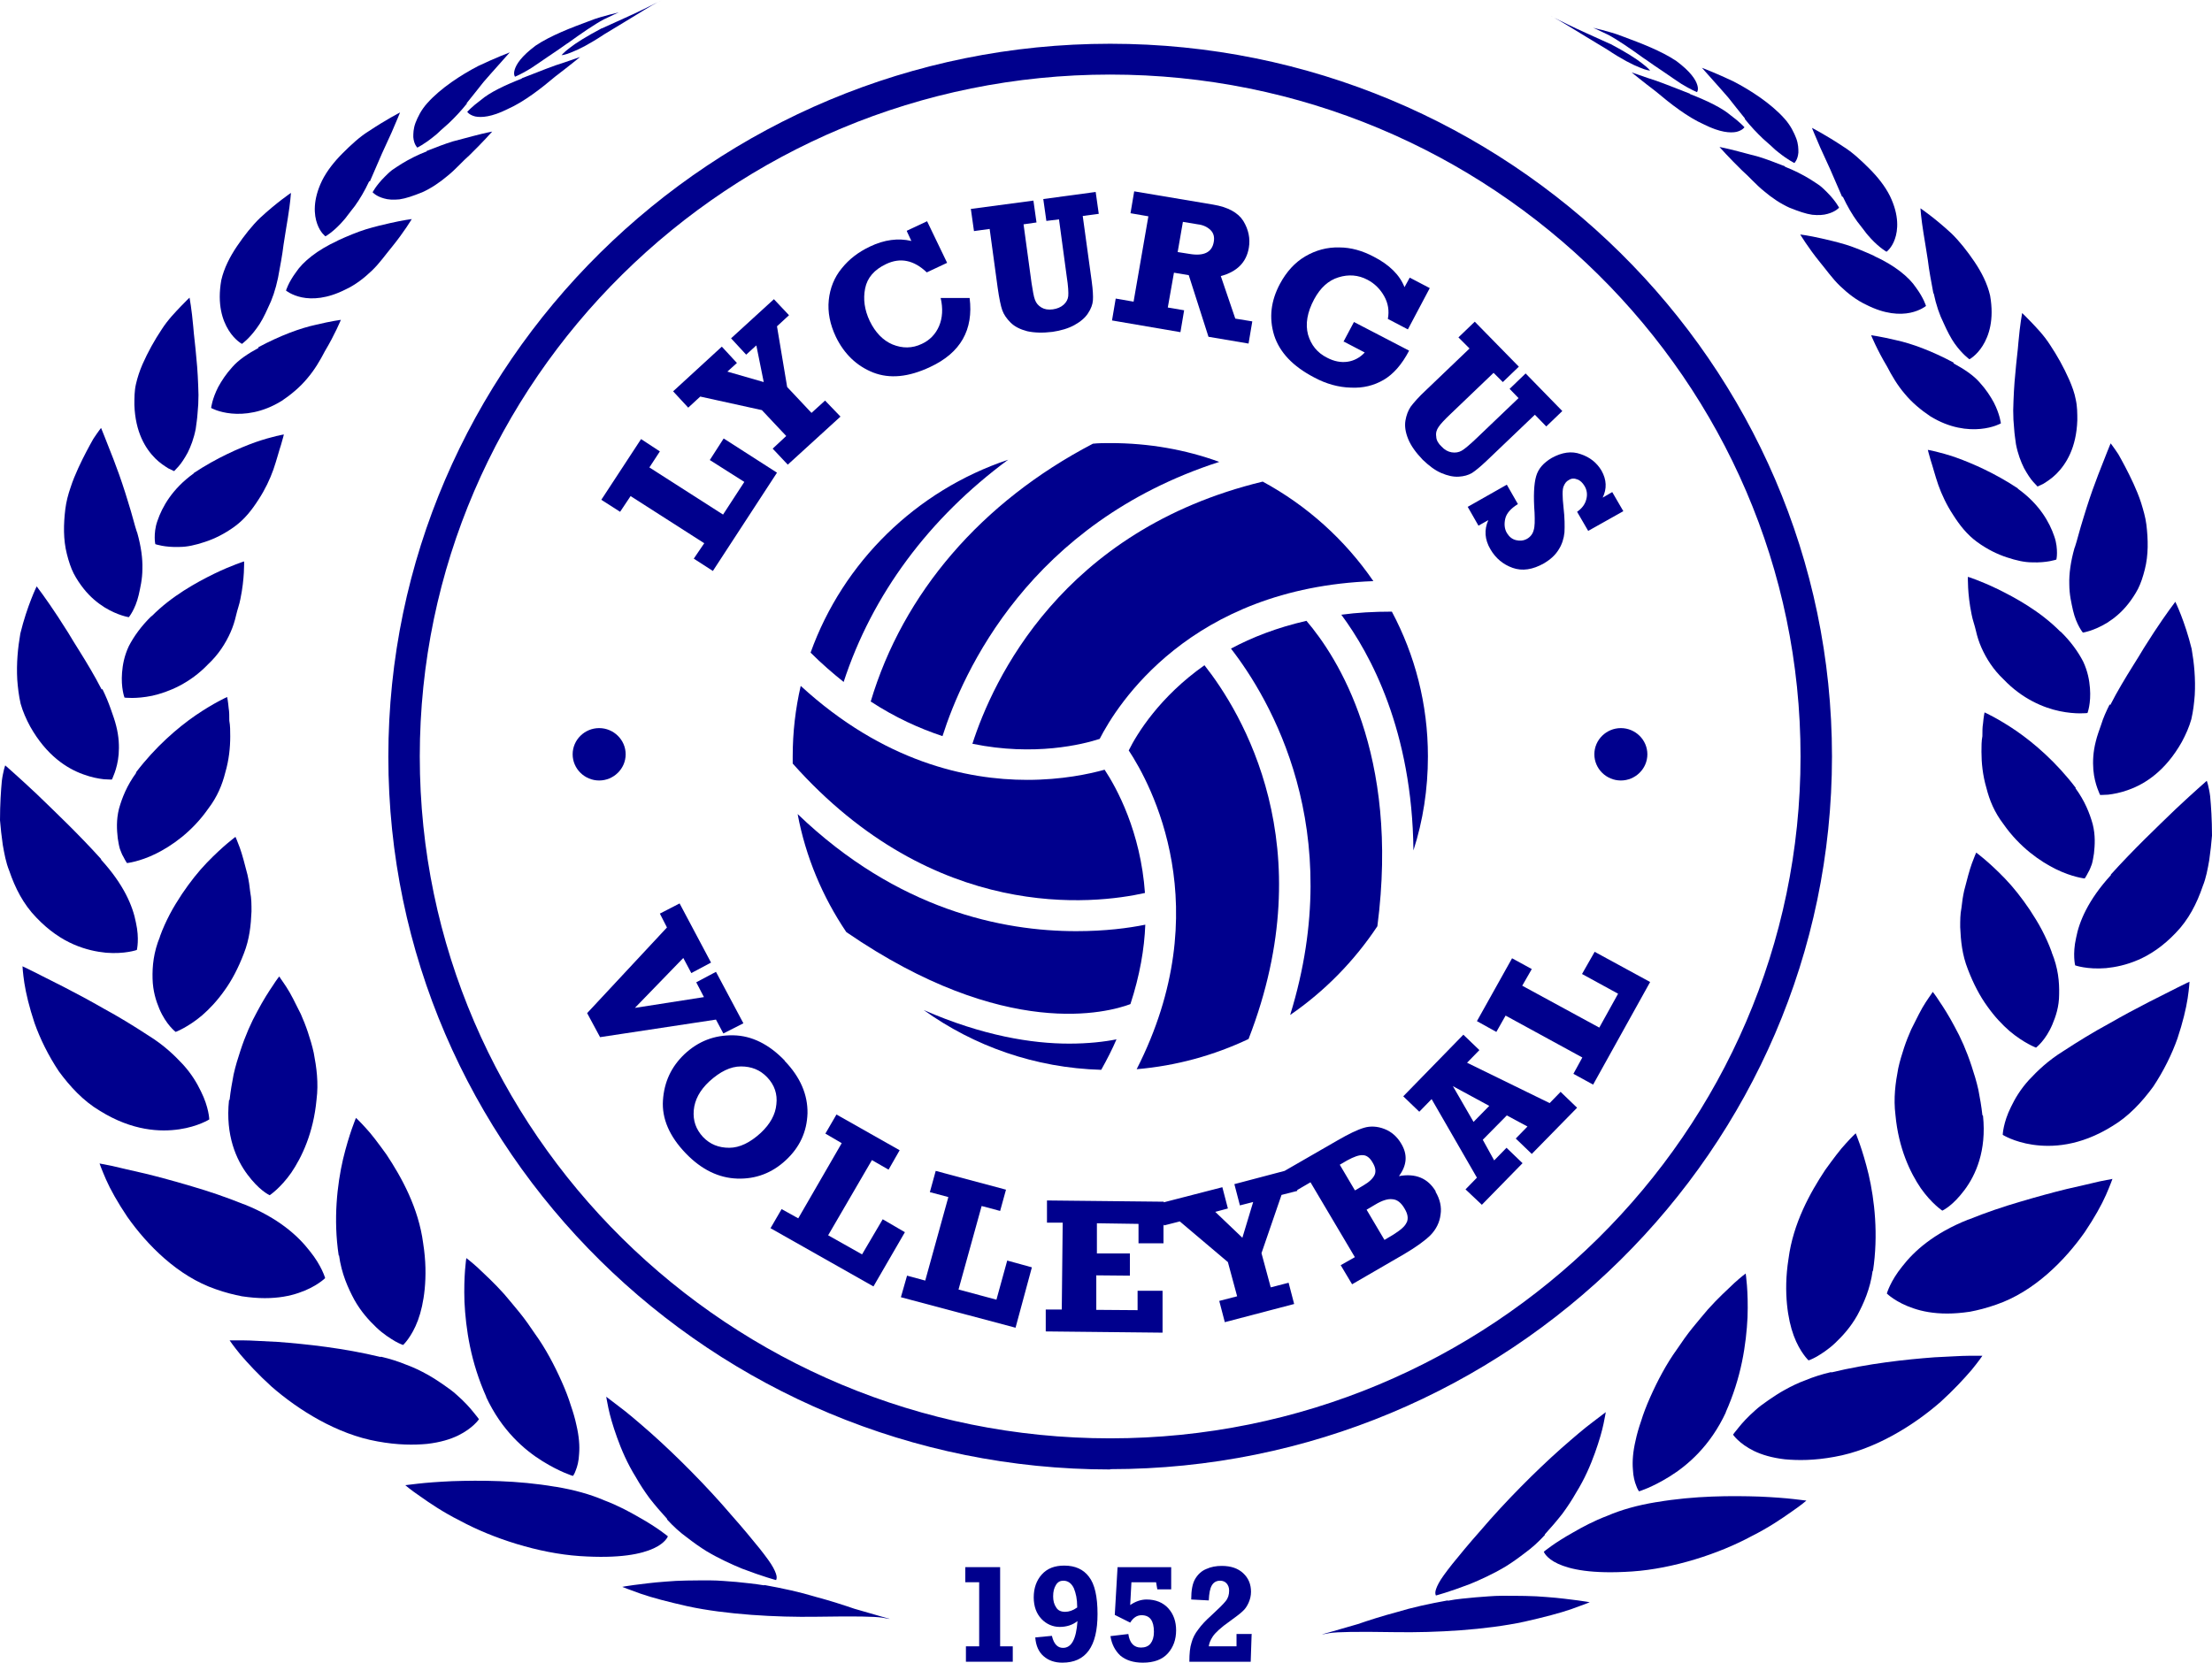
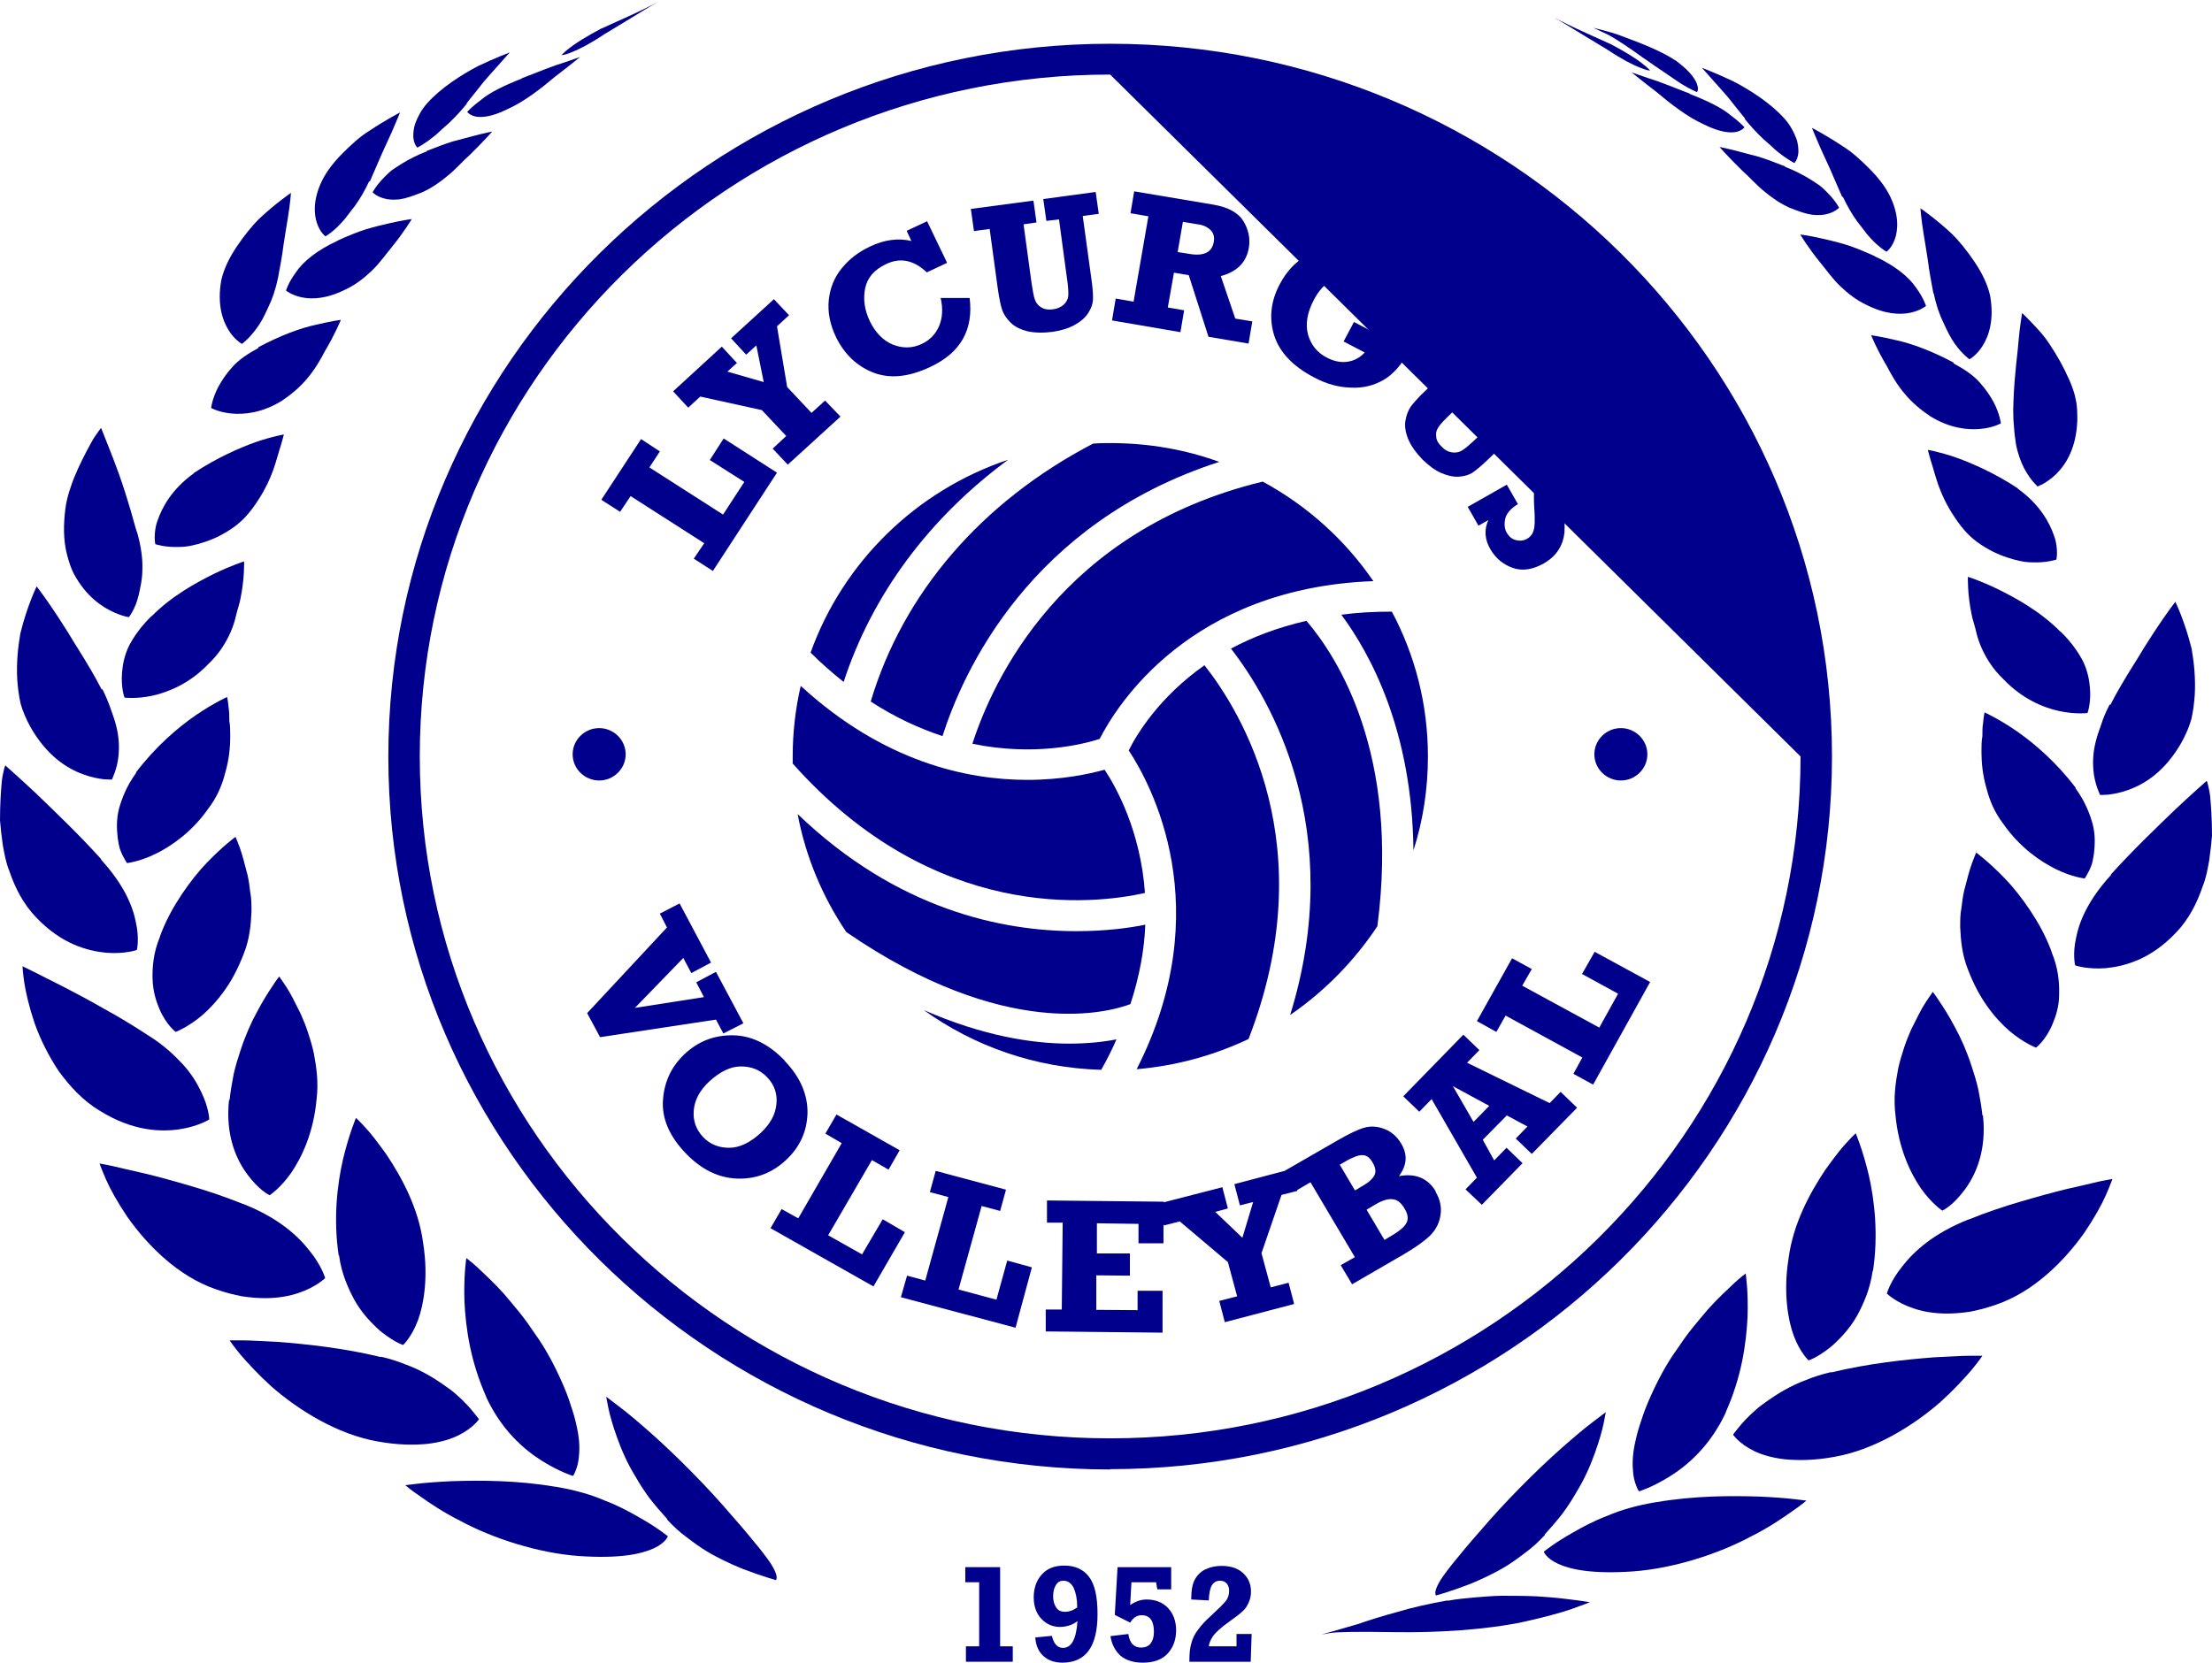
<svg xmlns="http://www.w3.org/2000/svg" id="Laag_1" version="1.1" viewBox="0 0 71.77 53.97">
  <defs>
    <style>
      .st0 {
        fill: #00008d;
      }
    </style>
  </defs>
-   <path class="st0" d="M18.42,1.4c-.24.17-.46.32-.67.46-.2.14-.38.26-.53.36-.31.19-.51.27-.51.27,0,0-.06-.07-.01-.23.05-.17.21-.43.68-.78.49-.33,1.18-.59,1.72-.79.27-.11.52-.17.7-.22.18-.04.28-.07.28-.07,0,0-.18.08-.49.23-.3.16-.71.44-1.18.78" />
  <path class="st0" d="M16.93,2.55c-.56.22-1.04.45-1.32.69-.3.22-.45.39-.45.39,0,0,.06.1.26.15.2.04.53.02,1.05-.24.54-.24,1.1-.68,1.55-1.06.46-.35.8-.63.8-.63,0,0-.21.07-.52.18-.34.1-.8.29-1.37.51" />
  <path class="st0" d="M15.15,3.36c-.2.25-.4.46-.59.64-.1.09-.19.17-.27.24-.08.08-.16.15-.24.21-.3.24-.51.34-.51.34,0,0-.11-.1-.13-.34,0-.12,0-.27.07-.46.07-.18.18-.42.39-.65.43-.48,1.09-.91,1.65-1.2.57-.27,1.02-.44,1.02-.44,0,0-.16.18-.4.45-.13.15-.29.32-.45.51-.17.22-.36.45-.55.69" />
  <path class="st0" d="M13.85,4.91c-.31.12-.58.26-.81.4-.11.07-.22.14-.32.21-.09.07-.17.15-.24.22-.28.28-.39.5-.39.5,0,0,.11.13.37.2.13.04.3.05.5.03.21-.03.44-.11.74-.23.29-.13.57-.32.83-.54.26-.21.48-.47.71-.67.43-.42.73-.76.73-.76,0,0-.22.04-.6.14-.19.05-.42.11-.68.18-.26.08-.54.19-.85.31" />
  <path class="st0" d="M11.98,5.88c-.15.32-.31.59-.47.81-.08.11-.17.21-.24.31-.07.1-.15.18-.21.25-.28.3-.5.42-.5.42,0,0-.17-.12-.27-.41-.1-.28-.15-.76.16-1.4.16-.32.4-.62.67-.89.27-.27.55-.53.84-.71.57-.38,1.02-.61,1.02-.61,0,0-.1.25-.27.64-.09.2-.2.44-.32.7-.12.27-.25.58-.39.9" />
  <path class="st0" d="M10.96,7.81c-.66.3-1.13.68-1.36,1.03-.25.34-.32.59-.32.59,0,0,.18.15.51.22.34.07.82.05,1.43-.26.32-.15.6-.37.85-.61.25-.24.45-.53.65-.77.39-.48.64-.9.64-.9,0,0-.26.03-.7.13-.22.05-.48.11-.78.2-.29.09-.6.22-.93.37" />
  <path class="st0" d="M9.02,9.02c-.08.38-.19.7-.32.96-.12.27-.24.5-.37.67-.25.35-.48.51-.48.51,0,0-.23-.12-.43-.44-.2-.32-.38-.84-.24-1.63.09-.39.28-.76.51-1.1.23-.34.49-.67.75-.92.54-.5,1-.81,1-.81,0,0-.02.32-.1.81-.04.25-.09.54-.14.87-.04.34-.11.7-.18,1.08" />
  <path class="st0" d="M8.39,11.29c-.35.19-.65.39-.85.62-.21.23-.35.45-.46.65-.2.39-.23.68-.23.68,0,0,.24.14.66.18.41.04,1-.02,1.63-.41.3-.2.6-.45.83-.73.24-.28.42-.59.57-.88.33-.55.52-1.02.52-1.02,0,0-.31.04-.81.16-.51.11-1.16.35-1.87.73" />
-   <path class="st0" d="M6.44,12.82c0,.21-.01.4-.03.59-.01.18-.04.35-.06.51-.06.31-.16.57-.26.77-.11.2-.21.35-.3.45s-.14.15-.14.15c0,0-.07-.03-.19-.09-.11-.07-.27-.17-.42-.32-.32-.32-.65-.85-.68-1.74,0-.22,0-.45.05-.67s.12-.43.21-.64c.18-.41.4-.8.62-1.13.21-.33.46-.58.63-.76.17-.18.28-.28.28-.28,0,0,.07.37.12.94.02.28.07.63.1,1.01.04.38.06.79.07,1.21" />
  <path class="st0" d="M6.29,15.36c-.71.51-1.03,1.1-1.18,1.54-.08.22-.09.42-.09.55,0,.13.02.21.02.21,0,0,.31.11.79.09.24,0,.51-.06.81-.16.31-.1.64-.26.97-.5.33-.24.57-.55.78-.88.21-.32.37-.66.48-.97.11-.32.18-.6.25-.81.06-.2.09-.33.09-.33,0,0-.37.06-.92.25-.53.19-1.26.51-2,1" />
  <path class="st0" d="M4.45,17.28c.13.46.18.85.17,1.18,0,.34-.07.62-.12.85-.11.47-.32.72-.32.72,0,0-.35-.05-.79-.32-.22-.14-.46-.33-.68-.61-.11-.14-.22-.3-.32-.49-.09-.18-.16-.39-.22-.63-.12-.47-.11-.97-.05-1.46.03-.24.09-.47.17-.7.07-.22.16-.43.25-.63.18-.39.36-.72.49-.95.07-.11.14-.2.18-.26.04-.06.07-.09.07-.09,0,0,.16.39.4,1.01.12.31.25.67.38,1.08.06.2.13.41.19.62.03.11.06.21.09.32.03.11.06.22.1.34" />
  <path class="st0" d="M4.92,19.99c-.34.33-.58.67-.74.98-.15.32-.2.61-.22.86-.04.5.08.81.08.81,0,0,.37.05.9-.06.53-.12,1.22-.4,1.82-1.03.33-.31.56-.67.72-1.03.08-.18.14-.37.18-.55.04-.18.11-.36.14-.53.14-.67.12-1.22.12-1.22,0,0-.39.12-.97.4-.57.28-1.38.72-2.03,1.38" />
  <path class="st0" d="M3.32,22.36c.11.22.2.44.27.64.07.2.14.39.18.56.09.35.1.66.08.92-.02.25-.08.46-.13.6-.05.14-.09.22-.09.22,0,0-.1,0-.26-.01-.17-.02-.4-.06-.67-.16-.53-.19-1.19-.61-1.72-1.55-.13-.24-.24-.49-.31-.74-.06-.26-.09-.52-.11-.78-.03-.53.02-1.04.1-1.5.22-.9.53-1.53.53-1.53,0,0,.3.39.7,1,.1.15.2.32.32.5.11.18.22.37.35.57.25.4.51.83.74,1.28" />
  <path class="st0" d="M4.42,25.08c-.3.41-.46.81-.56,1.17-.09.36-.07.68-.04.95.02.13.04.25.07.35.04.1.07.19.11.25.07.14.12.21.12.21,0,0,.4-.04.93-.3.51-.25,1.18-.71,1.71-1.47.29-.38.45-.77.55-1.17.12-.41.16-.81.16-1.17,0-.18,0-.35-.03-.51,0-.15,0-.29-.02-.4-.02-.23-.05-.37-.05-.37,0,0-.43.19-1.03.6-.58.4-1.3,1.02-1.93,1.85" />
  <path class="st0" d="M3.28,27.9c.74.81,1.03,1.51,1.13,2.04.12.53.03.89.03.89,0,0-.39.14-1,.09-.3-.03-.66-.1-1.05-.27-.39-.17-.8-.44-1.21-.87-.42-.43-.69-.96-.88-1.52-.11-.27-.16-.56-.21-.84-.04-.28-.07-.55-.09-.8,0-.52.03-.96.06-1.28.02-.16.05-.28.07-.37.02-.08.04-.13.04-.13,0,0,.1.09.27.24.17.15.43.39.73.67.59.57,1.38,1.32,2.11,2.13" />
  <path class="st0" d="M5.19,30.4c-.21.51-.25.96-.24,1.36s.11.72.22.98c.22.52.53.75.53.75,0,0,.4-.15.86-.54.23-.2.48-.46.72-.8.24-.33.45-.73.63-1.2.19-.48.23-.93.25-1.37,0-.22,0-.42-.04-.62-.02-.2-.05-.39-.09-.57-.09-.35-.17-.66-.25-.88-.08-.22-.14-.35-.14-.35,0,0-.4.29-.93.84-.27.28-.54.62-.81,1.02-.13.2-.27.42-.39.65-.12.23-.23.47-.32.72" />
  <path class="st0" d="M4.82,33.61c.5.31.84.64,1.12.94.28.31.45.6.58.87.26.52.27.91.27.91,0,0-.36.23-.97.32-.61.09-1.52.06-2.58-.6-.54-.32-.97-.79-1.33-1.28-.34-.51-.61-1.06-.79-1.57-.17-.51-.28-.97-.33-1.3-.05-.33-.06-.54-.06-.54,0,0,.13.06.37.18.23.12.56.28.95.48.39.2.84.44,1.31.71.48.26.97.56,1.46.88" />
  <path class="st0" d="M7.43,35.71c-.12,1.14.24,1.93.6,2.41.18.24.35.41.49.52.14.11.23.15.23.15,0,0,.35-.23.7-.73.34-.5.72-1.29.82-2.37.07-.55,0-1.05-.09-1.52-.05-.23-.12-.46-.19-.67-.07-.21-.15-.41-.23-.59-.18-.36-.33-.67-.47-.88-.07-.11-.13-.19-.17-.25s-.06-.09-.06-.09c0,0-.09.11-.21.3-.13.19-.31.47-.5.83-.2.36-.39.79-.55,1.28-.08.24-.16.5-.22.77-.05.26-.1.54-.13.82" />
  <path class="st0" d="M7.91,39.08c1.13.45,1.76,1.03,2.14,1.52.39.48.5.88.5.88,0,0-.29.29-.86.48-.29.1-.65.17-1.1.17-.23,0-.47-.02-.74-.06-.26-.05-.54-.12-.85-.23-1.23-.42-2.23-1.44-2.87-2.35-.31-.46-.55-.89-.69-1.21-.14-.32-.21-.52-.21-.52,0,0,.15.03.41.08.26.06.63.15,1.08.25.45.11.96.25,1.5.41.55.16,1.11.35,1.68.58" />
  <path class="st0" d="M11,40.74c.08.59.29,1.06.5,1.45.22.39.48.67.71.89.23.22.46.36.61.45.16.09.26.12.26.12,0,0,.28-.26.48-.8.1-.27.18-.61.22-1.02.04-.42.04-.91-.05-1.48-.15-1.15-.7-2.14-1.19-2.88-.26-.36-.49-.67-.68-.87-.18-.2-.31-.32-.31-.32,0,0-.22.51-.42,1.34-.19.82-.32,1.95-.14,3.13" />
  <path class="st0" d="M12.36,44.03c.3.07.58.16.82.26.25.09.47.2.67.31.2.11.38.23.54.34.16.11.31.22.43.33.25.22.43.42.54.56.12.14.18.23.18.23,0,0-.19.29-.68.53-.25.12-.57.22-1,.27-.43.04-.96.04-1.61-.08-1.31-.23-2.57-1.02-3.44-1.78-.43-.39-.77-.76-1.01-1.04-.23-.28-.35-.46-.35-.46,0,0,.16,0,.43,0,.27,0,.66.03,1.13.05.93.07,2.14.2,3.34.49" />
  <path class="st0" d="M15.77,45.33c.51,1.1,1.25,1.73,1.83,2.09.58.36.99.48.99.48,0,0,.05-.06.09-.18.05-.12.1-.3.11-.54.02-.25,0-.56-.09-.94-.04-.19-.1-.4-.18-.63-.07-.23-.17-.49-.29-.76-.24-.54-.53-1.09-.87-1.56-.16-.24-.33-.48-.5-.69-.17-.21-.34-.41-.5-.6-.33-.37-.64-.65-.86-.86-.22-.2-.37-.31-.37-.31,0,0-.09.56-.06,1.42.02.42.07.92.18,1.45.11.53.28,1.08.53,1.64" />
  <path class="st0" d="M18.02,48.25c.61.1,1.14.25,1.58.44.45.17.82.37,1.13.55.61.34.94.62.94.62,0,0-.07.21-.46.39-.39.18-1.09.34-2.41.25-1.32-.09-2.81-.57-3.88-1.15-.54-.27-.98-.57-1.29-.79-.31-.21-.48-.36-.48-.36,0,0,.15-.02.42-.05.26-.03.65-.06,1.1-.08.91-.03,2.11-.03,3.34.18" />
  <path class="st0" d="M21.64,49.31c.21.23.42.42.64.58.22.17.43.32.64.45.42.25.82.43,1.16.57.68.26,1.1.37,1.1.37,0,0,.02-.03.02-.09,0-.06-.03-.16-.11-.31-.08-.15-.22-.34-.44-.62-.22-.27-.52-.64-.92-1.09-.8-.94-1.8-1.94-2.61-2.66-.41-.36-.76-.66-1.03-.86-.26-.2-.42-.32-.42-.32,0,0,.02.13.07.37.05.24.14.56.28.95.14.39.33.84.61,1.29.13.23.28.46.45.69.18.23.37.45.57.67" />
-   <path class="st0" d="M24.8,51.44c.61.11,1.16.23,1.65.38.49.13.92.27,1.27.39.72.21,1.15.33,1.15.33,0,0,0,0-.02,0-.03,0-.08-.02-.22-.04-.27-.04-.85-.05-2.15-.03-1.29.02-2.92-.07-4.17-.34-.62-.14-1.16-.28-1.53-.41-.37-.13-.59-.22-.59-.22,0,0,.14-.03.38-.06.25-.03.59-.08,1.02-.11.43-.04.92-.04,1.46-.04.27,0,.55.03.84.05.29.03.6.06.9.11" />
  <path class="st0" d="M19.52.92c-.51.27-.84.48-1.03.63-.2.15-.27.24-.27.24,0,0,.11,0,.34-.1.23-.09.57-.26,1.05-.58.47-.28.92-.56,1.3-.79.34-.21.57-.32.57-.32,0,0-.23.12-.58.29-.36.18-.85.39-1.37.63" />
  <polygon class="st0" points="31.32 50.86 31.32 51.35 31.77 51.35 31.77 53.43 31.34 53.43 31.34 53.93 32.86 53.93 32.86 53.43 32.45 53.43 32.45 50.86 31.32 50.86" />
  <path class="st0" d="M34.95,52.17v-.03c0-.24-.04-.43-.11-.6-.08-.16-.19-.24-.34-.24-.1,0-.18.04-.24.14s-.09.21-.09.37c0,.14.03.26.1.36.06.1.16.14.29.14.12,0,.25-.04.39-.14M33.6,53.14l.53-.05c.06.26.18.39.36.39.28,0,.43-.29.47-.87-.16.13-.36.19-.58.19s-.43-.09-.59-.26-.25-.4-.25-.7.09-.55.26-.74c.18-.2.42-.29.73-.29.35,0,.62.12.8.36.19.24.28.65.28,1.21,0,1.06-.38,1.58-1.14,1.58-.25,0-.45-.07-.61-.21-.16-.14-.25-.34-.27-.61" />
  <path class="st0" d="M36.02,53.1l.59-.07c.04.29.18.44.41.44.13,0,.24-.04.31-.13.07-.09.11-.21.11-.38,0-.36-.13-.54-.4-.54-.15,0-.27.08-.37.24l-.5-.25.09-1.55h1.74v.72h-.45l-.04-.23h-.8l-.04.74c.16-.11.34-.18.53-.18.3,0,.54.1.71.29.17.19.25.43.25.71,0,.3-.09.55-.27.75-.18.2-.45.3-.81.3-.31,0-.55-.08-.73-.23-.17-.16-.28-.37-.32-.63" />
  <path class="st0" d="M40.61,53.04l-.03.89h-1.99c0-.27.02-.47.07-.62.04-.15.11-.29.22-.43.1-.14.24-.29.42-.45.24-.22.39-.37.47-.47.08-.1.11-.21.11-.34,0-.1-.03-.17-.08-.23s-.13-.09-.21-.09c-.12,0-.21.05-.27.15-.06.1-.09.26-.1.49l-.57-.03c0-.3.04-.52.13-.67.09-.15.21-.26.36-.32.15-.07.32-.1.5-.1.3,0,.53.08.7.24.17.16.25.36.25.6,0,.13-.03.25-.08.36-.05.11-.11.2-.19.27-.08.08-.22.18-.41.32-.3.21-.48.38-.56.5s-.12.23-.13.32h.9v-.4h.5Z" />
  <path class="st0" d="M53.35,1.9c.24.17.46.32.67.46.2.14.38.26.53.36.31.19.51.27.51.27,0,0,.06-.07.01-.23-.05-.17-.21-.43-.68-.78-.49-.33-1.18-.59-1.72-.79-.27-.11-.52-.17-.7-.22-.18-.04-.28-.07-.28-.07,0,0,.18.08.49.23.3.16.71.44,1.18.78" />
  <path class="st0" d="M54.83,3.05c.56.22,1.04.45,1.32.69.3.22.45.39.45.39,0,0-.06.1-.26.15-.2.04-.53.02-1.05-.24-.54-.24-1.1-.68-1.55-1.06-.46-.35-.8-.63-.8-.63,0,0,.21.07.52.18.34.1.8.29,1.37.51" />
  <path class="st0" d="M56.61,3.86c.2.25.4.46.59.64.1.09.19.17.27.24.08.08.16.15.24.21.3.24.51.34.51.34,0,0,.11-.1.13-.34,0-.12,0-.27-.07-.46-.07-.18-.18-.42-.39-.65-.43-.48-1.09-.91-1.65-1.2-.57-.27-1.02-.44-1.02-.44,0,0,.16.18.4.45.13.15.29.32.45.51.17.22.36.45.55.69" />
  <path class="st0" d="M57.91,5.41c.31.12.58.26.81.4.11.07.22.14.32.21.09.07.17.15.24.22.28.28.39.5.39.5,0,0-.11.13-.37.2-.13.04-.3.05-.5.03-.21-.03-.44-.11-.74-.23-.29-.13-.57-.32-.83-.54-.26-.21-.48-.47-.71-.67-.43-.42-.73-.76-.73-.76,0,0,.22.04.6.14.19.05.42.11.68.18.26.08.54.19.85.31" />
  <path class="st0" d="M59.79,6.38c.15.32.31.59.47.81.08.11.17.21.24.31.07.1.15.18.21.25.28.3.5.42.5.42,0,0,.17-.12.27-.41.1-.28.15-.76-.16-1.4-.16-.32-.4-.62-.67-.89-.27-.27-.55-.53-.84-.71-.57-.38-1.02-.61-1.02-.61,0,0,.1.25.27.64.09.2.2.44.32.7.12.27.25.58.39.9" />
  <path class="st0" d="M60.81,8.31c.66.3,1.13.68,1.36,1.03.25.34.32.59.32.59,0,0-.18.15-.51.22-.34.07-.82.05-1.43-.26-.32-.15-.6-.37-.85-.61-.25-.24-.45-.53-.65-.77-.39-.48-.64-.9-.64-.9,0,0,.26.03.7.13.22.05.48.11.78.2.29.09.6.22.93.37" />
  <path class="st0" d="M62.74,9.52c.08.38.19.7.32.96.12.27.24.5.36.67.25.35.48.51.48.51,0,0,.23-.12.43-.44.2-.32.38-.84.24-1.63-.09-.39-.28-.76-.51-1.1-.23-.34-.49-.67-.75-.92-.54-.5-1-.81-1-.81,0,0,.02.32.1.81.04.25.09.54.14.87.04.34.11.7.18,1.08" />
  <path class="st0" d="M63.38,11.79c.35.19.65.39.85.62.21.23.35.45.46.65.2.39.23.68.23.68,0,0-.24.14-.66.18-.41.04-1-.02-1.63-.41-.3-.2-.6-.45-.83-.73-.24-.28-.42-.59-.57-.88-.33-.55-.52-1.02-.52-1.02,0,0,.31.04.81.16.51.11,1.16.35,1.87.73" />
  <path class="st0" d="M65.32,13.32c0,.21.01.4.03.59.01.18.04.35.06.51.06.31.16.57.26.77.11.2.21.35.3.45.09.1.14.15.14.15,0,0,.07-.03.19-.09.11-.07.27-.17.42-.32.32-.32.65-.85.68-1.74,0-.22,0-.45-.05-.67-.04-.22-.12-.43-.21-.64-.18-.41-.4-.8-.62-1.13-.21-.33-.46-.58-.63-.76-.17-.18-.28-.28-.28-.28,0,0-.07.37-.12.94-.02.28-.07.63-.1,1.01-.04.38-.06.79-.07,1.21" />
  <path class="st0" d="M65.47,15.86c.71.51,1.03,1.1,1.18,1.54.08.22.09.42.09.55,0,.13-.02.21-.02.21,0,0-.31.11-.79.09-.24,0-.51-.06-.81-.16-.31-.1-.64-.26-.97-.5-.33-.24-.57-.55-.78-.88-.21-.32-.37-.66-.48-.97-.11-.32-.18-.6-.25-.81-.06-.2-.09-.33-.09-.33,0,0,.37.06.92.25.53.19,1.26.51,2,1" />
-   <path class="st0" d="M67.31,17.78c-.13.46-.18.85-.17,1.18,0,.34.07.62.12.85.11.47.32.72.32.72,0,0,.35-.05.79-.32.22-.14.46-.33.68-.61.11-.14.22-.3.32-.49.09-.18.16-.39.22-.63.12-.47.11-.97.05-1.46-.03-.24-.1-.47-.17-.7-.07-.22-.16-.43-.25-.63-.18-.39-.36-.72-.49-.95-.07-.11-.14-.2-.18-.26-.04-.06-.07-.09-.07-.09,0,0-.16.39-.4,1.01-.12.31-.25.67-.38,1.08-.06.2-.13.41-.19.62-.03.11-.06.21-.09.32-.03.11-.06.22-.1.34" />
  <path class="st0" d="M66.85,20.49c.34.33.58.67.74.98.15.32.2.61.22.86.04.5-.08.81-.08.81,0,0-.37.05-.9-.06s-1.22-.4-1.82-1.03c-.33-.31-.56-.67-.72-1.03-.08-.18-.14-.37-.18-.55-.04-.18-.11-.36-.14-.53-.14-.67-.12-1.22-.12-1.22,0,0,.39.12.97.4.57.28,1.38.72,2.03,1.38" />
  <path class="st0" d="M68.45,22.86c-.11.22-.21.44-.27.64-.07.2-.14.39-.18.56-.09.35-.1.66-.08.92.02.25.08.46.13.6.05.14.09.22.09.22,0,0,.1,0,.26-.01.17-.02.4-.06.67-.16.53-.19,1.19-.61,1.72-1.55.13-.24.24-.49.31-.74.06-.26.09-.52.11-.78.03-.53-.02-1.04-.1-1.5-.22-.9-.53-1.53-.53-1.53,0,0-.3.39-.7,1-.1.15-.2.32-.32.5-.11.18-.22.37-.35.57-.25.4-.51.83-.74,1.28" />
  <path class="st0" d="M67.34,25.58c.3.41.46.81.56,1.17.09.36.07.68.04.95-.02.13-.04.25-.07.35-.04.1-.07.19-.11.25-.07.14-.12.21-.12.21,0,0-.4-.04-.93-.3-.51-.25-1.18-.71-1.71-1.47-.29-.38-.45-.77-.55-1.17-.12-.41-.16-.81-.16-1.17,0-.18,0-.35.03-.51,0-.15,0-.29.02-.4.02-.23.05-.37.05-.37,0,0,.43.19,1.03.6.58.4,1.3,1.02,1.93,1.85" />
  <path class="st0" d="M68.49,28.4c-.74.81-1.03,1.51-1.13,2.04-.12.53-.03.89-.03.89,0,0,.39.14,1,.09.3-.03.66-.1,1.05-.27.39-.17.8-.44,1.21-.87.42-.43.69-.96.88-1.52.11-.27.16-.56.21-.84.04-.28.07-.55.09-.8,0-.52-.03-.96-.06-1.28-.02-.16-.05-.28-.07-.37-.02-.08-.04-.13-.04-.13,0,0-.1.09-.27.24-.17.15-.43.39-.73.67-.59.57-1.38,1.32-2.11,2.13" />
  <path class="st0" d="M66.57,30.91c.21.51.25.96.24,1.36,0,.4-.11.72-.22.98-.22.52-.53.75-.53.75,0,0-.4-.15-.86-.54-.23-.2-.48-.46-.72-.8-.24-.33-.45-.73-.63-1.2-.19-.48-.23-.93-.25-1.37,0-.22,0-.42.04-.62.02-.2.05-.39.09-.57.09-.35.17-.66.25-.88.08-.22.14-.35.14-.35,0,0,.4.29.93.84.27.28.54.62.81,1.02.13.2.27.42.39.65.12.23.23.47.32.72" />
-   <path class="st0" d="M66.95,34.11c-.5.31-.84.64-1.12.94-.28.31-.45.6-.58.87-.26.52-.27.91-.27.91,0,0,.36.23.97.32.61.09,1.52.06,2.58-.6.54-.32.97-.79,1.33-1.28.34-.51.61-1.06.79-1.57.17-.51.28-.97.33-1.3.05-.33.06-.54.06-.54,0,0-.13.06-.37.18-.23.12-.56.28-.95.48-.39.2-.84.44-1.31.71-.48.26-.97.56-1.46.88" />
  <path class="st0" d="M64.34,36.21c.12,1.14-.24,1.93-.6,2.41-.18.24-.35.41-.49.52-.14.11-.23.15-.23.15,0,0-.35-.23-.7-.73-.34-.5-.72-1.29-.82-2.37-.07-.55,0-1.05.09-1.52.05-.23.12-.46.19-.67.07-.21.15-.41.23-.59.18-.36.33-.67.47-.88.07-.11.13-.19.17-.25.04-.06.06-.09.06-.09,0,0,.09.11.21.3.13.19.31.47.5.83.2.36.39.79.55,1.28.08.24.16.5.22.77.05.26.1.54.13.82" />
  <path class="st0" d="M63.86,39.58c-1.13.45-1.76,1.03-2.14,1.52-.39.48-.5.88-.5.88,0,0,.29.29.86.48.29.1.65.17,1.1.17.23,0,.47-.02.74-.06.26-.05.54-.12.85-.23,1.23-.42,2.23-1.44,2.87-2.35.31-.46.55-.89.69-1.21.14-.32.21-.52.21-.52,0,0-.15.03-.41.08-.26.06-.63.15-1.08.25-.45.11-.96.25-1.5.41-.55.16-1.11.35-1.68.58" />
  <path class="st0" d="M60.76,41.24c-.08.59-.29,1.06-.5,1.45-.22.39-.48.67-.71.89s-.46.36-.61.45c-.16.09-.26.12-.26.12,0,0-.28-.26-.48-.8-.1-.27-.18-.61-.22-1.02-.04-.42-.04-.91.05-1.48.15-1.15.7-2.14,1.19-2.88.26-.36.49-.67.68-.87.18-.2.31-.32.31-.32,0,0,.22.51.42,1.34.19.82.32,1.95.14,3.13" />
  <path class="st0" d="M59.41,44.53c-.3.07-.58.16-.82.26-.25.09-.47.2-.67.31-.2.11-.38.23-.54.34-.16.11-.31.22-.43.33-.25.22-.43.42-.54.56-.12.14-.18.23-.18.23,0,0,.19.29.68.53.25.12.57.22,1,.27.43.04.96.04,1.61-.08,1.31-.23,2.57-1.02,3.44-1.78.43-.39.77-.76,1.01-1.04.23-.28.35-.46.35-.46,0,0-.16,0-.43,0-.27,0-.66.03-1.13.05-.93.07-2.14.2-3.34.49" />
  <path class="st0" d="M56,45.83c-.51,1.1-1.25,1.73-1.83,2.09-.58.36-.99.48-.99.48,0,0-.05-.06-.09-.18-.05-.12-.1-.3-.11-.54-.02-.25,0-.56.09-.94.04-.19.1-.4.18-.63.07-.23.17-.49.29-.76.24-.54.53-1.09.87-1.56.16-.24.33-.48.5-.69.17-.21.34-.41.5-.6.33-.37.64-.65.86-.86.22-.2.37-.31.37-.31,0,0,.09.56.06,1.42-.02.42-.07.92-.18,1.45-.11.53-.28,1.08-.53,1.64" />
  <path class="st0" d="M53.74,48.75c-.61.1-1.14.25-1.58.44-.45.17-.82.37-1.13.55-.61.34-.94.62-.94.62,0,0,.07.21.46.39.39.18,1.09.34,2.41.25s2.81-.57,3.88-1.15c.54-.27.98-.57,1.29-.79.31-.21.48-.36.48-.36,0,0-.15-.02-.42-.05-.26-.03-.65-.06-1.1-.08-.91-.03-2.11-.03-3.34.18" />
  <path class="st0" d="M50.13,49.81c-.21.23-.42.42-.64.58-.22.17-.43.32-.64.45-.42.25-.82.43-1.16.57-.68.26-1.1.37-1.1.37,0,0-.02-.03-.02-.09,0-.06.03-.16.11-.31.08-.15.22-.34.44-.62.22-.27.52-.64.92-1.09.8-.94,1.8-1.94,2.61-2.66.41-.36.76-.66,1.03-.86.26-.2.42-.32.42-.32,0,0-.02.13-.07.37-.05.24-.14.56-.28.95-.14.39-.33.84-.61,1.29-.13.23-.28.46-.45.69-.18.23-.37.45-.57.67" />
  <path class="st0" d="M46.97,51.94c-.61.11-1.16.23-1.65.38-.49.13-.92.27-1.27.39-.72.21-1.15.33-1.15.33,0,0,0,0,.02,0,.03,0,.09-.02.22-.04.27-.04.85-.05,2.15-.03,1.29.02,2.92-.07,4.17-.34.62-.14,1.16-.28,1.53-.41.37-.13.59-.22.59-.22,0,0-.14-.03-.38-.06-.25-.03-.59-.08-1.02-.11-.43-.04-.92-.04-1.46-.04-.27,0-.55.03-.84.05-.29.03-.6.05-.9.11" />
  <path class="st0" d="M52.24,1.42c.51.27.84.48,1.03.63.2.15.27.24.27.24,0,0-.11,0-.34-.1-.23-.09-.57-.26-1.05-.58-.47-.28-.92-.56-1.3-.79-.34-.21-.57-.32-.57-.32,0,0,.23.12.58.29.36.18.85.39,1.37.63" />
-   <path class="st0" d="M36.02,2.42c-12.35,0-22.4,9.93-22.4,22.13s10.05,22.13,22.4,22.13,22.4-9.93,22.4-22.13S48.38,2.42,36.02,2.42M36.02,47.69c-12.91,0-23.42-10.38-23.42-23.13S23.11,1.42,36.02,1.42s23.42,10.38,23.42,23.13-10.51,23.13-23.42,23.13" />
+   <path class="st0" d="M36.02,2.42c-12.35,0-22.4,9.93-22.4,22.13s10.05,22.13,22.4,22.13,22.4-9.93,22.4-22.13M36.02,47.69c-12.91,0-23.42-10.38-23.42-23.13S23.11,1.42,36.02,1.42s23.42,10.38,23.42,23.13-10.51,23.13-23.42,23.13" />
  <polygon class="st0" points="23.13 18.53 22.51 18.13 22.85 17.63 20.46 16.1 20.12 16.61 19.51 16.22 20.8 14.25 21.41 14.65 21.07 15.17 23.46 16.7 24.15 15.64 23.03 14.93 23.48 14.23 25.21 15.34 23.13 18.53" />
  <polygon class="st0" points="25.56 15.08 25.07 14.56 25.51 14.15 24.72 13.31 22.72 12.87 22.33 13.23 21.84 12.7 23.42 11.25 23.91 11.78 23.6 12.06 24.78 12.4 24.54 11.21 24.21 11.51 23.72 10.98 25.11 9.71 25.6 10.23 25.21 10.59 25.54 12.56 26.33 13.4 26.77 13 27.27 13.52 25.56 15.08" />
  <path class="st0" d="M29.42,7.49l.66-.31.65,1.35-.66.31c-.42-.4-.86-.49-1.32-.27-.38.18-.61.44-.68.79-.07.35-.02.7.15,1.06.18.37.43.63.74.76.32.13.64.13.95-.02.26-.12.45-.32.56-.58.11-.26.13-.57.05-.91h.94c.13,1.03-.29,1.78-1.28,2.24-.7.33-1.31.39-1.85.18-.53-.21-.94-.6-1.21-1.16-.19-.4-.27-.8-.23-1.19.04-.39.18-.74.42-1.03.24-.3.54-.53.92-.71.46-.22.91-.28,1.34-.18l-.14-.3Z" />
  <path class="st0" d="M31.6,7.49l-.1-.71,2.03-.27.1.71-.42.06.26,1.91c.04.25.07.44.11.54.04.11.11.19.21.25.1.06.22.08.37.06.14-.02.26-.07.35-.15.09-.08.14-.18.15-.28.01-.11,0-.32-.05-.64l-.25-1.85-.41.05-.1-.71,1.7-.23.1.71-.52.07.29,2.11c.04.29.05.5.04.63-.01.13-.06.27-.16.42-.09.14-.24.27-.44.38-.2.11-.44.18-.71.22-.32.04-.59.03-.82-.02-.23-.06-.41-.15-.54-.28-.13-.13-.22-.26-.27-.4-.05-.14-.1-.38-.15-.73l-.26-1.91-.51.07Z" />
  <path class="st0" d="M38.21,8.18l.38.06c.47.08.73-.05.79-.38.03-.16,0-.29-.1-.39-.1-.1-.24-.17-.42-.19l-.48-.08-.17.98ZM40.63,10.44l-.12.71-1.3-.22-.64-2-.48-.08-.2,1.13.53.09-.12.71-2.22-.38.12-.71.58.1.48-2.77-.58-.1.12-.71,2.56.43c.48.08.81.26.98.53.17.28.23.57.18.87-.08.48-.39.78-.91.92l.47,1.38.55.09Z" />
  <path class="st0" d="M43.59,11.09l.34-.64,1.79.93c-.24.46-.52.77-.83.95-.31.18-.66.27-1.06.25-.4-.01-.8-.12-1.19-.33-.69-.36-1.12-.81-1.3-1.37-.17-.56-.11-1.11.19-1.67.21-.39.48-.69.82-.89.34-.2.71-.3,1.1-.29.39,0,.76.11,1.12.3.51.26.85.6,1,.99l.17-.31.65.34-.71,1.34-.65-.34c.05-.26.01-.51-.12-.74-.13-.23-.31-.41-.54-.53-.3-.16-.62-.18-.94-.08-.33.1-.59.34-.79.71-.23.43-.29.81-.2,1.15.1.34.3.59.62.75.23.12.45.16.66.13.21-.03.4-.13.56-.3l-.67-.35Z" />
  <path class="st0" d="M47.33,10.94l.52-.5,1.43,1.46-.52.5-.3-.3-1.4,1.34c-.19.18-.32.32-.38.41-.07.1-.1.2-.08.32,0,.11.07.23.17.32.1.11.21.17.33.19.12.02.23,0,.32-.05.09-.05.26-.19.49-.41l1.36-1.3-.29-.3.52-.5,1.19,1.22-.52.5-.37-.38-1.55,1.48c-.21.2-.38.34-.49.41-.12.07-.26.11-.43.12-.18.01-.36-.03-.57-.12-.21-.09-.4-.24-.6-.43-.22-.23-.38-.45-.47-.67s-.12-.42-.09-.6c.03-.18.09-.33.17-.45.09-.12.25-.31.51-.55l1.4-1.34-.36-.36Z" />
  <path class="st0" d="M47.62,16.45l1.27-.72.36.63c-.23.14-.37.3-.41.47s-.03.34.06.48c.07.11.16.19.29.22.12.03.24.02.35-.04.11-.06.19-.16.22-.28.04-.12.04-.31.03-.57-.04-.54-.02-.94.05-1.18.07-.25.24-.44.51-.6.33-.18.64-.23.94-.12.3.1.52.28.67.53.17.3.18.59.04.88l.31-.18.36.62-1.14.64-.36-.62c.17-.12.26-.25.3-.41.04-.15.02-.3-.06-.43-.06-.1-.14-.18-.23-.21-.1-.04-.19-.04-.28.02-.08.04-.13.11-.17.21-.04.1-.04.32,0,.68.04.34.04.61.03.81-.02.2-.08.39-.19.56-.11.18-.27.32-.47.44-.37.21-.71.26-1.02.15-.31-.11-.55-.31-.72-.6-.19-.32-.21-.64-.07-.95l-.32.18-.36-.63Z" />
  <polygon class="st0" points="19.05 32.88 21.64 30.1 21.41 29.65 22.05 29.32 23.07 31.24 22.43 31.58 22.17 31.09 20.6 32.71 22.84 32.36 22.59 31.88 23.23 31.54 24.12 33.21 23.47 33.54 23.23 33.09 19.47 33.66 19.05 32.88" />
  <path class="st0" d="M24.89,34.96c-.23-.24-.51-.35-.85-.35-.34,0-.68.17-1.03.49-.31.29-.47.6-.5.93-.03.34.07.62.3.87.23.24.51.35.85.35.34,0,.68-.17,1.02-.48.31-.29.48-.6.51-.93.04-.33-.06-.63-.3-.88M25.46,34.43c.51.53.75,1.1.74,1.7-.02.6-.25,1.1-.7,1.52-.45.42-.98.62-1.58.6-.6-.02-1.16-.29-1.67-.82-.53-.55-.78-1.13-.74-1.72.04-.6.27-1.09.7-1.5.45-.42.97-.62,1.58-.61.6.01,1.16.29,1.67.82" />
  <polygon class="st0" points="25 39.86 25.36 39.24 25.9 39.54 27.31 37.1 26.78 36.79 27.14 36.17 29.19 37.33 28.83 37.96 28.29 37.65 26.87 40.09 27.97 40.71 28.64 39.57 29.36 39.99 28.34 41.75 25 39.86" />
  <polygon class="st0" points="29.23 42.1 29.43 41.4 30.02 41.56 30.77 38.85 30.17 38.69 30.36 38 32.64 38.61 32.45 39.3 31.85 39.14 31.1 41.85 32.33 42.18 32.68 40.91 33.48 41.13 32.95 43.09 29.23 42.1" />
  <path class="st0" d="M45.64,39.67c-.05.13-.21.26-.45.41l-.27.16-.58-.98.27-.16c.23-.14.42-.2.57-.18.15.01.28.11.39.3.11.18.13.33.07.46M43.96,38.63l-.49-.83.24-.14c.22-.12.39-.18.51-.17.12,0,.23.09.31.23.1.16.12.3.07.41-.05.11-.17.23-.36.34l-.27.16ZM46.58,38.66c-.25-.42-.65-.59-1.19-.49.26-.35.29-.7.07-1.06-.13-.22-.31-.38-.54-.47s-.46-.1-.66-.04c-.21.06-.5.2-.88.42l-1.7.98h0s-1.63.43-1.63.43l.18.69.43-.11-.35,1.16-.88-.84.41-.11-.18-.69-1.9.49v-.02l-3.79-.04v.72s.51,0,.51,0l-.03,2.82h-.52s0,.71,0,.71l3.79.04v-1.36s-.81,0-.81,0v.63s-1.34-.01-1.34-.01v-1.12s1.09.01,1.09.01v-.72s-1.07,0-1.07,0v-.98s1.35.02,1.35.02v.63s.81,0,.81,0v-.61s.02.03.02.03l.51-.13,1.56,1.32.3,1.11-.58.15.18.69,2.25-.59-.18-.69-.58.15-.3-1.11.65-1.89.51-.13v-.03s.43-.25.43-.25l1.44,2.43-.46.26.37.62,1.69-.98c.39-.23.68-.44.86-.62.18-.19.29-.41.32-.66.04-.25-.02-.5-.16-.74" />
  <path class="st0" d="M48.32,35.89l-1.18-.64.67,1.16.52-.53ZM50.65,35.45l.52.5-1.47,1.5-.52-.5.38-.39-.67-.36-.78.79.37.67.4-.41.52.5-1.32,1.35-.53-.5.37-.38-1.47-2.55-.4.41-.52-.5,1.95-2,.52.5-.4.41,2.68,1.31.36-.37Z" />
  <polygon class="st0" points="51.69 35.2 51.05 34.85 51.34 34.32 48.85 32.96 48.55 33.49 47.92 33.14 49.06 31.1 49.7 31.45 49.39 31.99 51.89 33.35 52.5 32.25 51.33 31.61 51.74 30.89 53.54 31.87 51.69 35.2" />
  <path class="st0" d="M45.86,27.6c.31-.96.47-1.99.47-3.05,0-1.7-.42-3.29-1.17-4.7-.58,0-1.13.03-1.64.1.95,1.28,2.3,3.77,2.34,7.65" />
  <path class="st0" d="M36.62,24.35c.72,1.09,2.92,5.12.26,10.35,1.29-.11,2.51-.45,3.63-.98,2.43-6.26-.23-10.61-1.43-12.13-1.45,1.02-2.19,2.22-2.46,2.77" />
  <path class="st0" d="M37.15,28.99c-.14-2-.92-3.42-1.31-4.01-.5.14-1.39.33-2.51.33-1.97,0-4.67-.59-7.35-3.05-.17.74-.26,1.5-.26,2.29,0,.07,0,.15,0,.23,4.61,5.18,9.78,4.57,11.43,4.2" />
  <path class="st0" d="M31.56,24.14c2,.41,3.57.02,4.12-.16.55-1.08,2.92-4.9,8.88-5.12-.92-1.34-2.15-2.45-3.59-3.23-6.53,1.58-8.76,6.46-9.42,8.51" />
  <path class="st0" d="M28.24,22.76c.81.53,1.59.88,2.34,1.13.66-2.07,2.82-6.91,8.98-8.9-1.1-.4-2.29-.61-3.53-.61-.19,0-.39,0-.57.02-3.62,1.89-6.16,4.85-7.21,8.37" />
  <path class="st0" d="M42.38,20.15c-.95.22-1.75.53-2.44.9,1.26,1.62,3.78,5.87,1.92,11.89,1.12-.77,2.08-1.75,2.83-2.88.73-5.6-1.3-8.74-2.3-9.91" />
  <path class="st0" d="M27.37,22.14c.93-2.85,2.78-5.33,5.34-7.22-2.99,1-5.36,3.33-6.41,6.26.36.36.72.67,1.07.95" />
  <path class="st0" d="M36.23,33.73c-.4.08-.92.14-1.54.14-1.2,0-2.8-.25-4.72-1.09,1.63,1.17,3.61,1.88,5.76,1.94.19-.34.36-.67.5-1" />
  <path class="st0" d="M36.68,32.58c.3-.92.45-1.78.48-2.57-.54.11-1.3.21-2.24.21-2.38,0-5.79-.68-9.04-3.8.26,1.39.81,2.69,1.58,3.83,5.17,3.55,8.51,2.6,9.21,2.34" />
  <path class="st0" d="M53.45,24.48c0,.47-.39.85-.86.85s-.86-.38-.86-.85.39-.85.86-.85.86.38.86.85" />
  <path class="st0" d="M20.3,24.48c0,.47-.39.85-.86.85s-.86-.38-.86-.85.39-.85.86-.85.86.38.86.85" />
</svg>